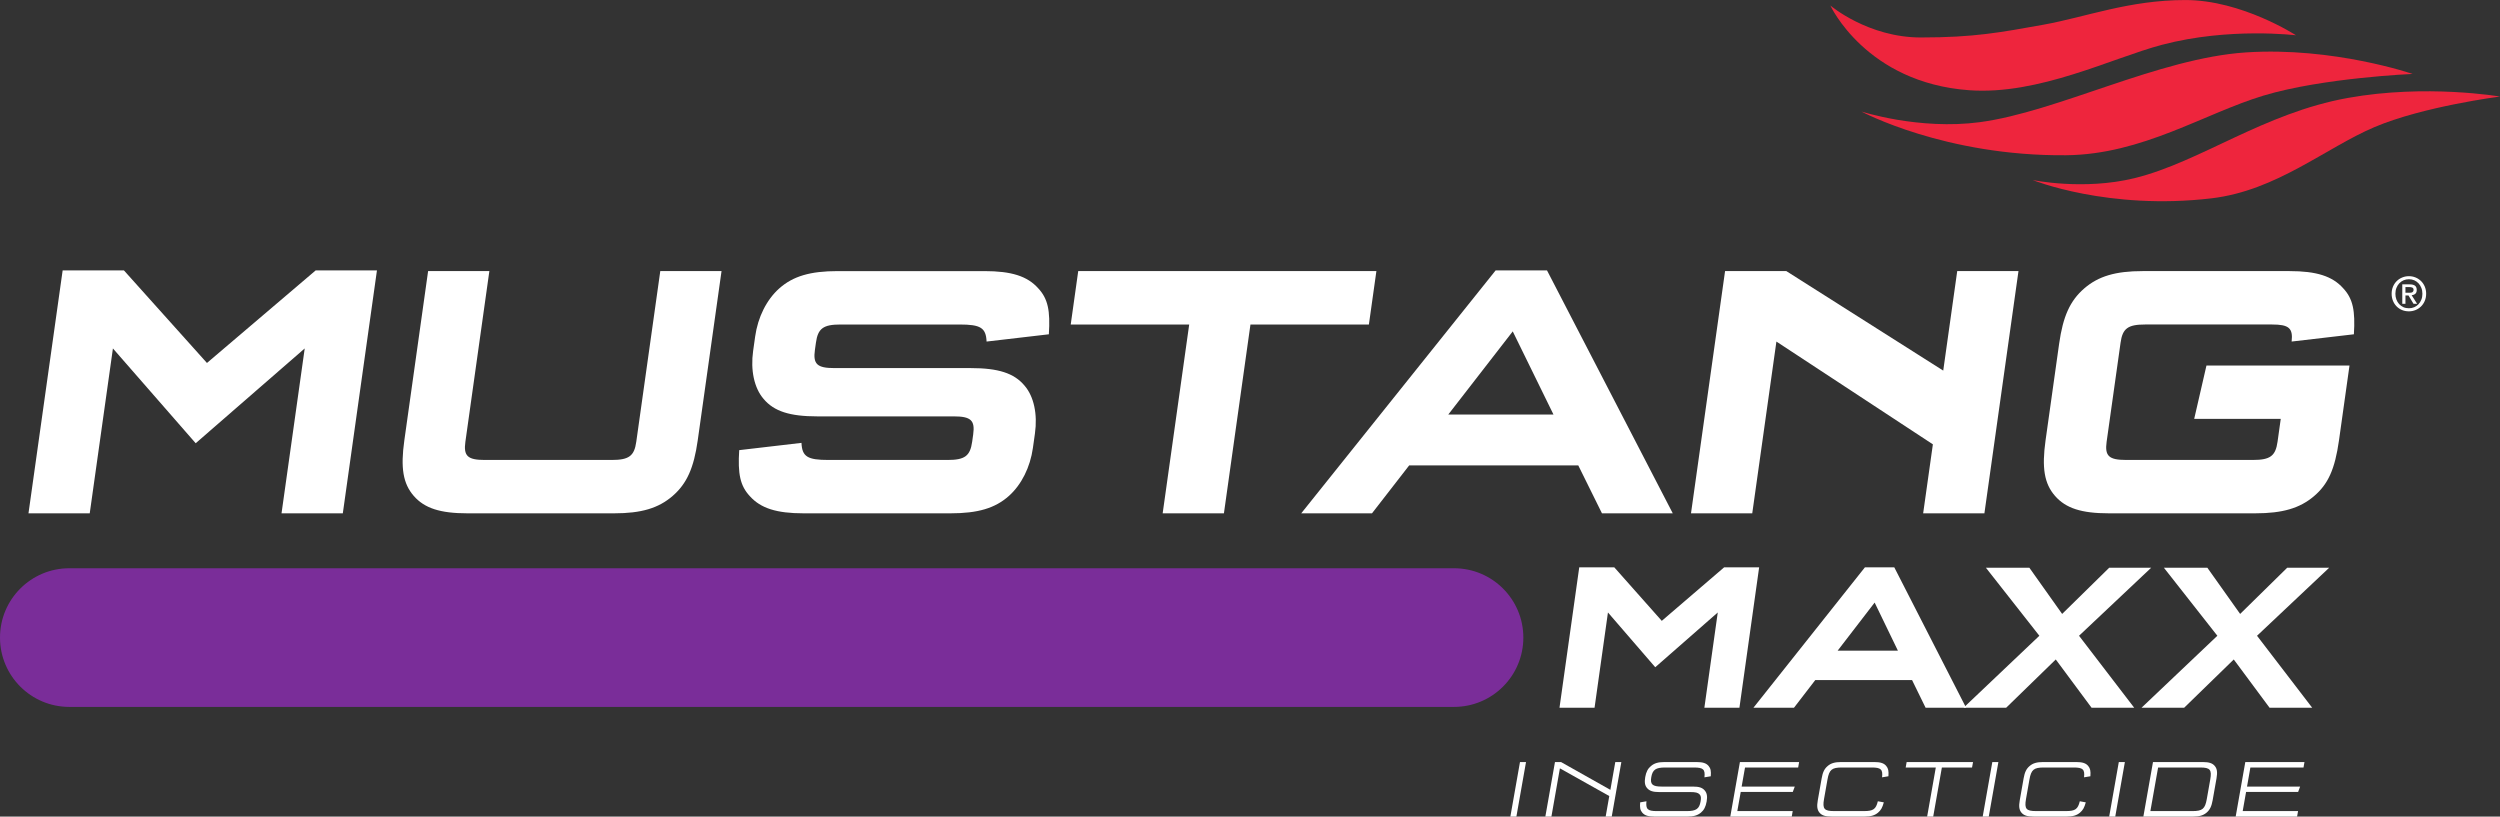
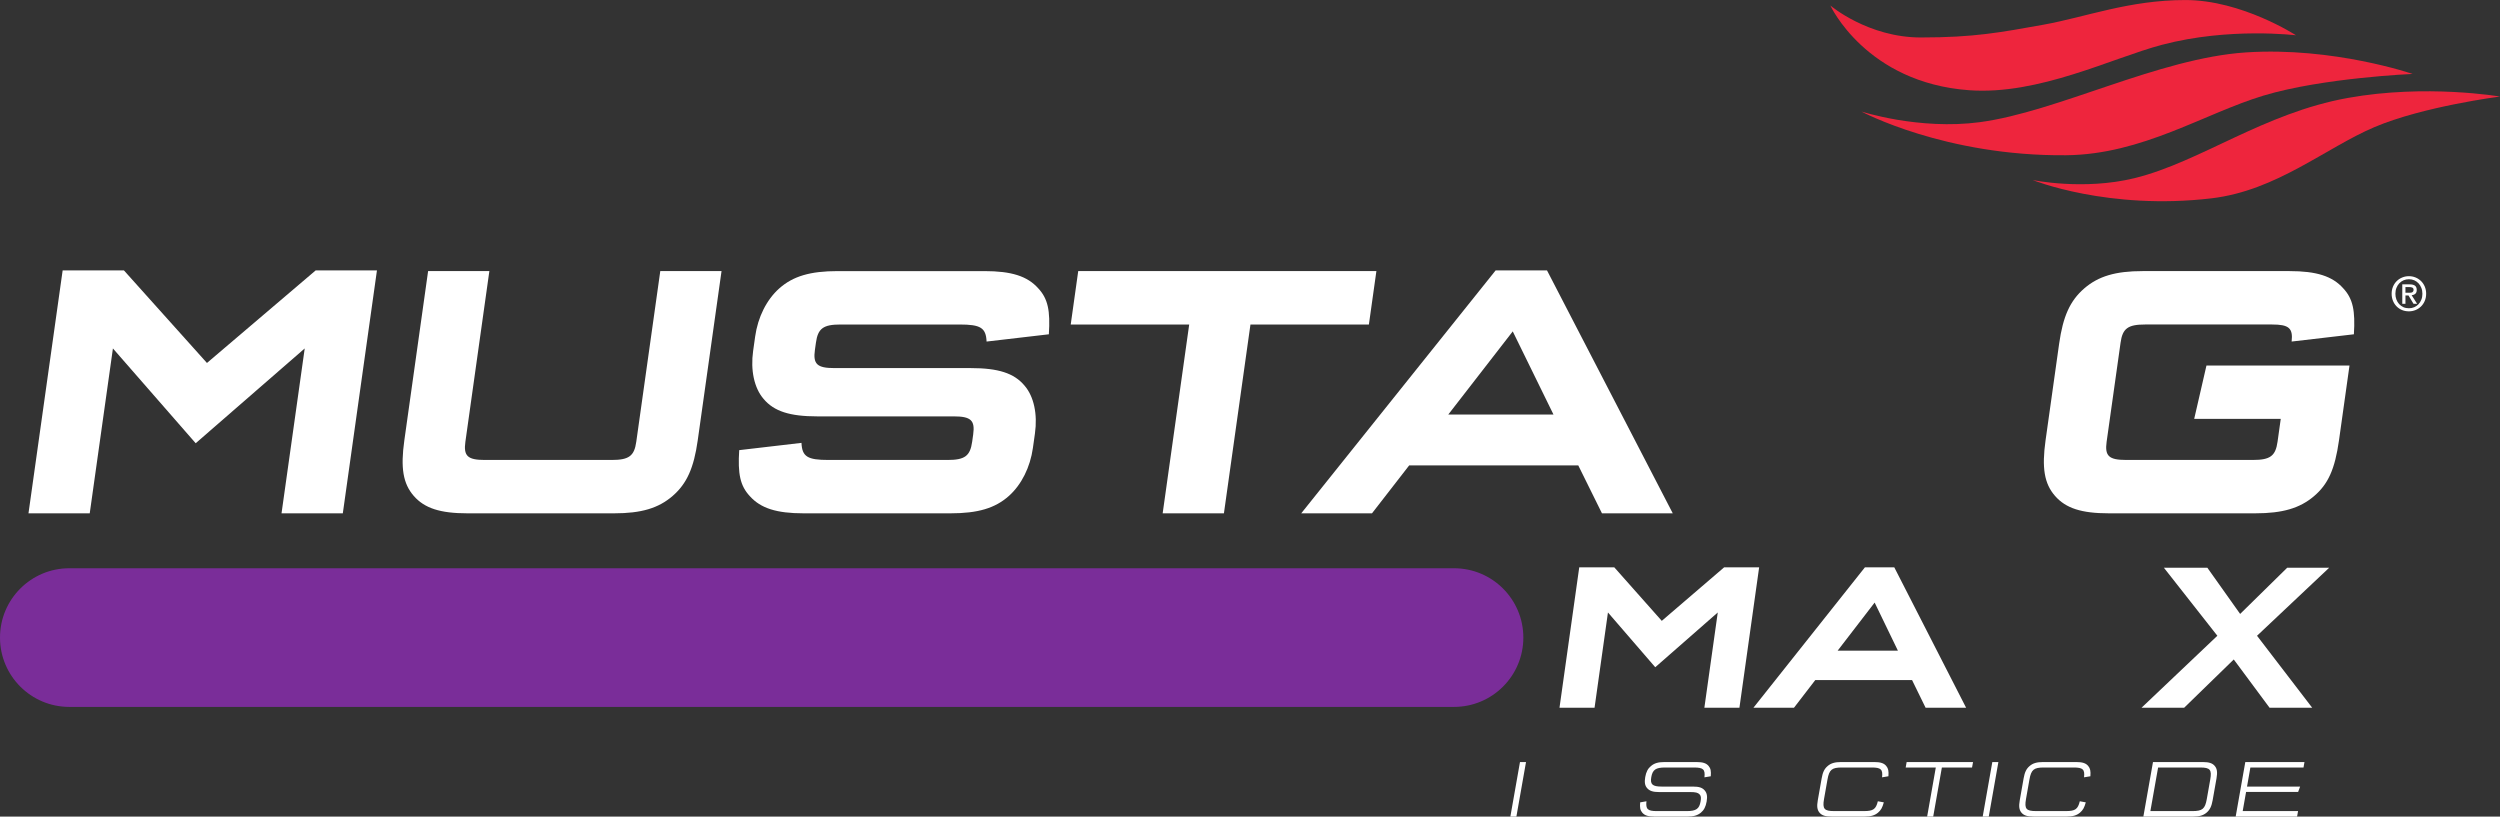
<svg xmlns="http://www.w3.org/2000/svg" height="93.53pt" viewBox="0 0 286.35 93.53" width="286.35pt">
  <rect x="0" y="0" width="286.35" height="93.53" fill="#333333" stroke="none" />
  <clipPath id="a">
    <path d="m172 87h3v6.531h-3zm0 0" />
  </clipPath>
  <clipPath id="b">
-     <path d="m177 87h9v6.531h-9zm0 0" />
-   </clipPath>
+     </clipPath>
  <clipPath id="c">
    <path d="m187 87h9v6.531h-9zm0 0" />
  </clipPath>
  <clipPath id="d">
-     <path d="m198 87h9v6.531h-9zm0 0" />
-   </clipPath>
+     </clipPath>
  <clipPath id="e">
    <path d="m208 87h9v6.531h-9zm0 0" />
  </clipPath>
  <clipPath id="f">
    <path d="m218 87h8v6.531h-8zm0 0" />
  </clipPath>
  <clipPath id="g">
    <path d="m227 87h2v6.531h-2zm0 0" />
  </clipPath>
  <clipPath id="h">
    <path d="m231 87h9v6.531h-9zm0 0" />
  </clipPath>
  <clipPath id="i">
    <path d="m241 87h3v6.531h-3zm0 0" />
  </clipPath>
  <clipPath id="j">
    <path d="m245 87h9v6.531h-9zm0 0" />
  </clipPath>
  <clipPath id="k">
    <path d="m256 87h8v6.531h-8zm0 0" />
  </clipPath>
  <clipPath id="l">
    <path d="m232 10h54.352v14h-54.352zm0 0" />
  </clipPath>
  <g clip-path="url(#a)">
    <path d="m173.688 93.531h-.691l1.102-6.246h.691z" fill="#fff" />
  </g>
  <g clip-path="url(#b)">
    <path d="m177.699 93.531h-.695l1.102-6.246h.695l5.652 3.184.562-3.184h.695l-1.102 6.246h-.695l.414-2.352-5.656-3.172z" fill="#fff" />
  </g>
  <g clip-path="url(#c)">
    <path d="m195.227 89.035c.102-.906-.137-1.125-1.191-1.125h-3.324c-1.059 0-1.426.254-1.574 1.098-.148.832.133 1.086 1.188 1.086h3.566c.719 0 1.098.121 1.371.449.254.301.32.676.215 1.266-.105.598-.305.98-.66 1.273-.387.316-.832.449-1.535.449h-3.801c-.703 0-1.109-.133-1.375-.449-.238-.281-.297-.574-.242-1.18l.719-.125c-.094.91.133 1.125 1.199 1.125h3.422c1.062 0 1.434-.254 1.578-1.094.078-.434.051-.648-.109-.816-.191-.207-.469-.27-1.086-.27h-3.562c-.707 0-1.09-.133-1.367-.453-.254-.289-.316-.672-.215-1.262.105-.598.309-.984.664-1.273.387-.32.82-.449 1.523-.449h3.707c.703 0 1.098.129 1.367.449.234.281.297.57.246 1.18z" fill="#fff" />
  </g>
  <g clip-path="url(#d)">
    <path d="m199.875 87.91-.387 2.184h6.086l-.23.617h-5.961l-.391 2.191h6.344l-.109.629h-7.039l1.102-6.246h6.781l-.109.625z" fill="#fff" />
  </g>
  <g clip-path="url(#e)">
    <path d="m215.773 91.902c-.164.605-.332.898-.664 1.18-.379.316-.824.449-1.527.449h-3.801c-.715 0-1.109-.133-1.375-.449-.266-.32-.32-.723-.195-1.426l.441-2.5c.121-.699.316-1.105.695-1.422.379-.32.82-.449 1.535-.449h3.801c.703 0 1.102.129 1.367.449.234.281.297.57.25 1.18l-.727.121c.102-.906-.125-1.125-1.191-1.125h-3.422c-1.141 0-1.441.254-1.641 1.379l-.395 2.238c-.195 1.121.016 1.375 1.156 1.375h3.422c1.062 0 1.367-.215 1.586-1.125z" fill="#fff" />
  </g>
  <g clip-path="url(#f)">
    <path d="m221.43 93.531h-.695l.992-5.621h-3.449l.109-.625h7.605l-.113.625h-3.457z" fill="#fff" />
  </g>
  <g clip-path="url(#g)">
    <path d="m227.793 93.531h-.695l1.102-6.246h.695z" fill="#fff" />
  </g>
  <g clip-path="url(#h)">
    <path d="m238.906 91.902c-.164.605-.332.898-.664 1.18-.379.316-.824.449-1.527.449h-3.801c-.715 0-1.109-.133-1.375-.449-.266-.32-.32-.723-.195-1.426l.441-2.5c.121-.699.316-1.105.695-1.422.379-.32.82-.449 1.535-.449h3.801c.703 0 1.102.129 1.367.449.234.281.297.57.25 1.18l-.727.121c.102-.906-.125-1.125-1.191-1.125h-3.422c-1.141 0-1.441.254-1.641 1.379l-.395 2.238c-.195 1.121.016 1.375 1.156 1.375h3.422c1.062 0 1.367-.215 1.586-1.125z" fill="#fff" />
  </g>
  <g clip-path="url(#i)">
-     <path d="m242.281 93.531h-.695l1.102-6.246h.695z" fill="#fff" />
-   </g>
+     </g>
  <g clip-path="url(#j)">
    <path d="m246.305 92.902h4.82c1.141 0 1.441-.254 1.641-1.375l.395-2.238c.199-1.125-.012-1.379-1.156-1.379h-4.816zm6-5.617c.715 0 1.109.129 1.375.449.27.316.32.723.199 1.422l-.441 2.5c-.125.703-.32 1.105-.699 1.426-.379.316-.82.449-1.535.449h-5.703l1.102-6.246z" fill="#fff" />
  </g>
  <g clip-path="url(#k)">
    <path d="m257.758 87.91-.383 2.184h6.082l-.23.617h-5.961l-.387 2.191h6.34l-.109.629h-7.035l1.102-6.246h6.777l-.109.625z" fill="#fff" />
  </g>
  <g fill="#fff">
    <path d="m36.16 30.969h7.016l-3.91 27.828h-7.02l2.656-18.887-12.488 10.859-9.48-10.859-2.656 18.887h-7.016l3.914-27.828h7.016l9.512 10.605z" />
    <path d="m53.305 50.602c-.227 1.625.254 2.082 2.227 2.082h14.535c1.977 0 2.586-.457 2.812-2.082l2.75-19.551h7.016l-2.727 19.387c-.445 3.16-1.242 4.949-2.867 6.363-1.629 1.414-3.602 1.996-6.707 1.996h-16.805c-3.109 0-4.918-.582-6.148-1.996-1.227-1.414-1.523-3.203-1.078-6.363l2.723-19.387h7.016z" />
    <path d="m91.801 50.727c.07 1.582.691 1.957 3.086 1.957h13.652c1.973 0 2.582-.457 2.812-2.082l.117-.832c.227-1.621-.254-2.078-2.23-2.078h-15.625c-3.152 0-4.961-.582-6.148-1.996-1.082-1.25-1.512-3.289-1.203-5.492l.234-1.664c.309-2.203 1.305-4.203 2.746-5.492 1.586-1.414 3.559-1.996 6.711-1.996h16.801c3.109 0 4.918.582 6.152 1.957 1.133 1.207 1.402 2.578 1.23 5.281l-7.133.832c-.07-1.582-.691-1.953-3.082-1.953h-13.652c-1.977 0-2.586.457-2.812 2.078l-.117.832c-.23 1.621.25 2.082 2.227 2.082h15.625c3.152 0 4.961.582 6.148 1.996 1.086 1.246 1.512 3.285 1.203 5.488l-.234 1.664c-.309 2.207-1.305 4.203-2.746 5.492-1.586 1.414-3.559 1.996-6.707 1.996h-16.805c-3.109 0-4.914-.582-6.152-1.953-1.133-1.207-1.402-2.582-1.23-5.285z" />
    <path d="m140.188 58.797h-7.016l3.039-21.629h-13.57l.859-6.117h34.152l-.859 6.117h-13.566z" />
    <path d="m165.883 47.484h12.055l-4.668-9.527zm-4.473 5.82-4.262 5.492h-8.105l22.27-27.828h5.879l14.406 27.828h-8.109l-2.715-5.492z" />
-     <path d="m200.703 58.797h-7.016l3.902-27.746h7.016l17.973 11.398 1.602-11.398h7.016l-3.902 27.746h-7.016l1.113-7.902-17.922-11.773z" />
    <path d="m262.484 39.121c.172-1.539-.316-1.953-2.246-1.953h-14.535c-1.977 0-2.586.457-2.812 2.078l-1.598 11.355c-.227 1.625.254 2.082 2.23 2.082h14.535c1.973 0 2.582-.457 2.812-2.082l.367-2.621h-9.914l1.406-6.113h16.383l-1.203 8.57c-.469 3.328-1.254 5.031-2.875 6.406-1.621 1.371-3.594 1.953-6.703 1.953h-16.805c-3.109 0-4.914-.582-6.145-1.996-1.23-1.414-1.523-3.203-1.082-6.363l1.555-11.066c.441-3.121 1.238-4.91 2.863-6.324 1.629-1.414 3.602-1.996 6.711-1.996h16.801c3.109 0 4.918.582 6.152 1.957 1.133 1.207 1.402 2.578 1.234 5.281z" />
  </g>
  <path d="m166.543 80.969h-158.602c-4.387 0-7.941-3.555-7.941-7.941 0-4.387 3.555-7.941 7.941-7.941h158.602c4.387 0 7.941 3.555 7.941 7.941 0 4.387-3.555 7.941-7.941 7.941" fill="#7a2d99" />
  <path d="m275.93 33.531c.07 0 .133 0 .195-.008.066-.004.121-.02.168-.043.043-.027.082-.062.109-.105.031-.047.047-.109.047-.191 0-.07-.02-.121-.047-.164-.031-.039-.07-.066-.117-.09-.047-.023-.098-.035-.156-.039-.059-.008-.113-.008-.168-.008h-.441v.648zm-.41 1.266h-.363v-2.227h.844c.27 0 .473.051.609.148.137.102.203.266.203.492 0 .199-.055.348-.168.441-.109.094-.246.148-.414.164l.625.98h-.414l-.574-.953h-.348zm1.941-1.152c0-.242-.039-.469-.121-.672-.078-.203-.188-.379-.328-.527-.141-.148-.305-.262-.488-.344-.188-.078-.387-.121-.605-.121s-.422.043-.609.121c-.188.082-.352.195-.492.344-.141.148-.25.324-.328.527-.082.203-.121.43-.121.672 0 .23.035.445.109.648.07.199.176.375.309.527.137.148.297.27.488.359.191.086.406.129.645.129.219 0 .418-.039.605-.121.184-.078.348-.195.488-.34.141-.148.25-.324.328-.527.082-.203.121-.426.121-.676zm.43 0c0 .305-.055.578-.16.824-.105.25-.25.461-.43.637-.184.176-.391.312-.629.41-.242.094-.492.145-.754.145-.289 0-.555-.051-.797-.152-.242-.105-.453-.246-.625-.426-.176-.18-.312-.391-.41-.637-.098-.246-.148-.512-.148-.801 0-.301.055-.574.16-.824.105-.246.25-.457.43-.633.18-.176.391-.312.633-.41.242-.098.492-.145.758-.145.262 0 .512.047.754.145.238.098.445.234.629.41.18.176.324.387.43.633.105.25.16.523.16.824" fill="#fff" />
  <path d="m197.48 64.984h4.012l-2.258 16.082h-4.016l1.535-10.914-7.16 6.273-5.418-6.273-1.535 10.914h-4.016l2.262-16.082h4.016l5.438 6.129z" fill="#fff" />
  <path d="m210.484 74.527h6.902l-2.664-5.508zm-2.562 3.367-2.441 3.172h-4.645l12.77-16.082h3.367l8.227 16.082h-4.641l-1.551-3.172z" fill="#fff" />
-   <path d="m244.453 81.066h-4.883l-4.102-5.531-5.684 5.531h-4.883l8.688-8.246-6.121-7.789h4.977l3.754 5.289 5.387-5.289h4.809l-8.262 7.789z" fill="#fff" />
  <path d="m264.84 81.066h-4.883l-4.102-5.531-5.684 5.531h-4.883l8.688-8.246-6.121-7.789h4.977l3.754 5.289 5.387-5.289h4.809l-8.262 7.789z" fill="#fff" />
  <path d="m209.648.629s4.293 3.664 10.375 3.664c6.086 0 9.125-.582 14-1.457s9.836-2.832 16.293-2.832c6.457 0 12.668 4.039 12.668 4.039s-7.656-.945-15.336 1.086c-5.77 1.523-14.102 5.781-22.082 5.207-11.848-.852-15.918-9.707-15.918-9.707" fill="#ee253d" />
  <g clip-path="url(#l)">
    <path d="m232.816 20.621s5.844 1.219 11.688-.219c7.527-1.855 14.762-7.453 24.438-9.188 8.961-1.609 17.406-.156 17.406-.156s-8.781 1.125-14.375 3.5-11.195 7.27-18.656 8.156c-11.844 1.406-20.5-2.094-20.5-2.094" fill="#ee253d" />
  </g>
  <path d="m213.203 12.773s6.609 2.145 13.551 1.223c8.941-1.191 20.469-7.328 30.492-7.992 10.023-.66 19.094 2.465 19.094 2.465s-10.301.438-17.074 2.48c-6.77 2.039-13.867 6.75-22.609 6.832-13.879.133-23.453-5.008-23.453-5.008" fill="#ee253d" />
</svg>